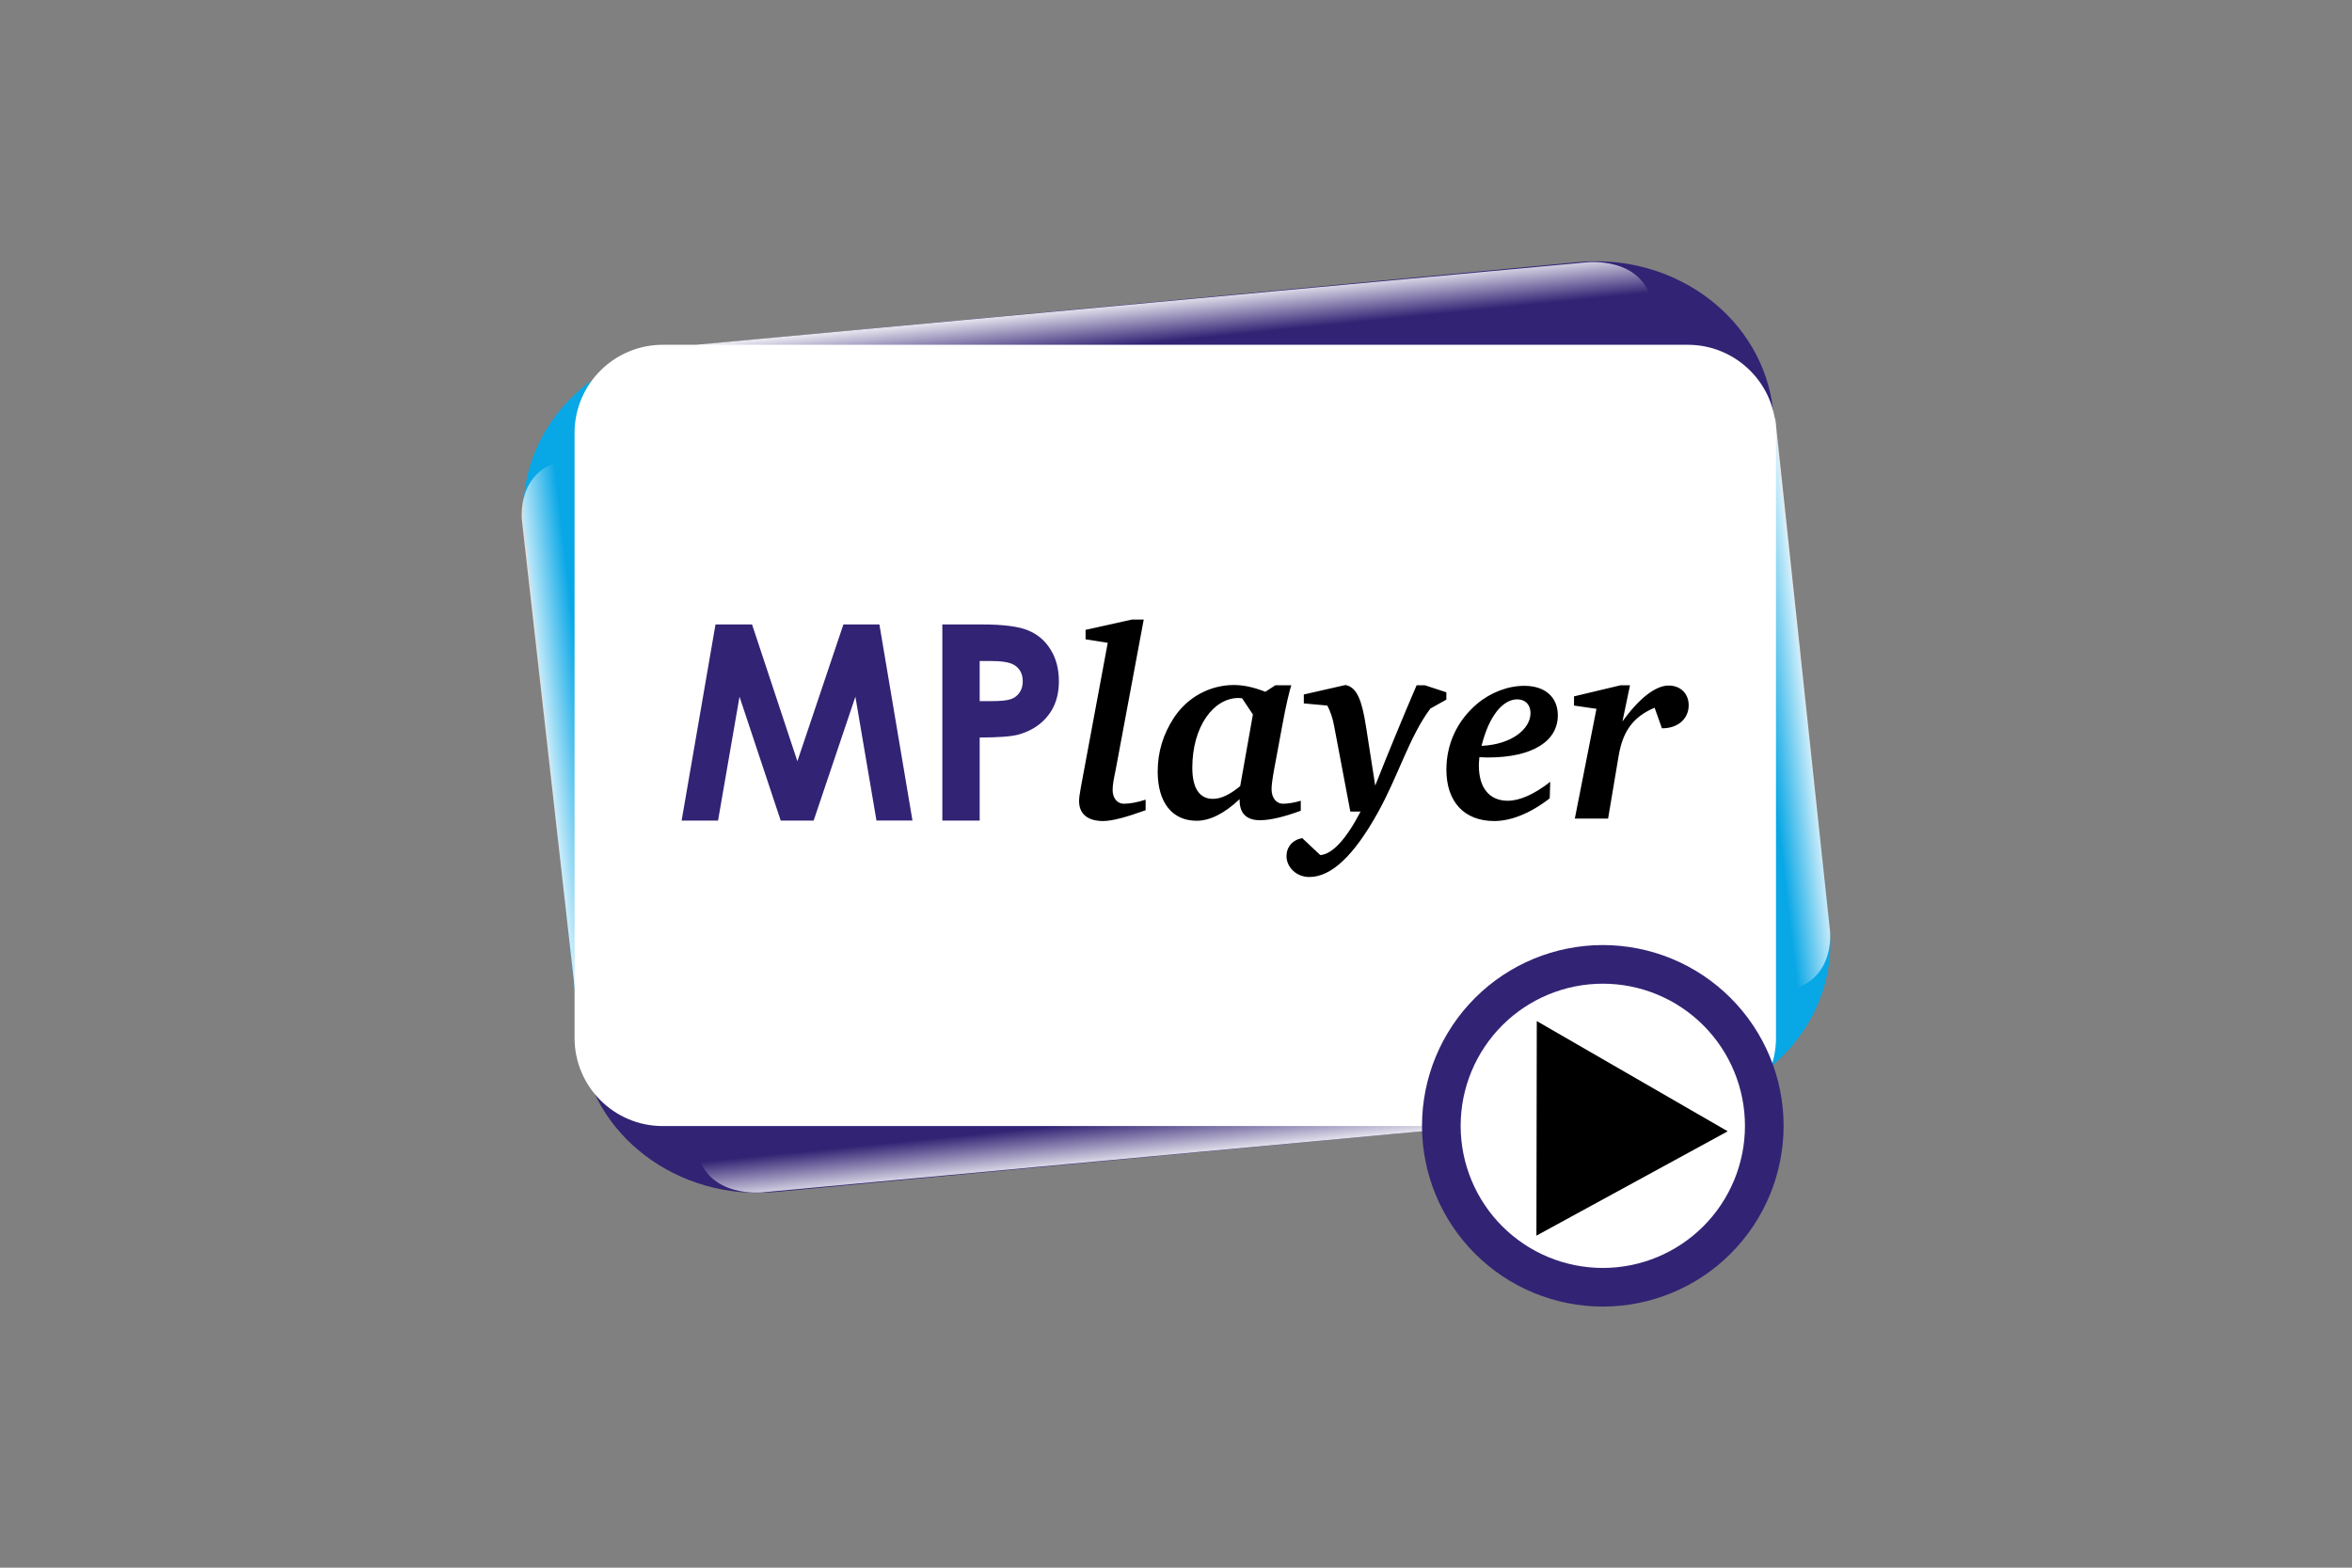
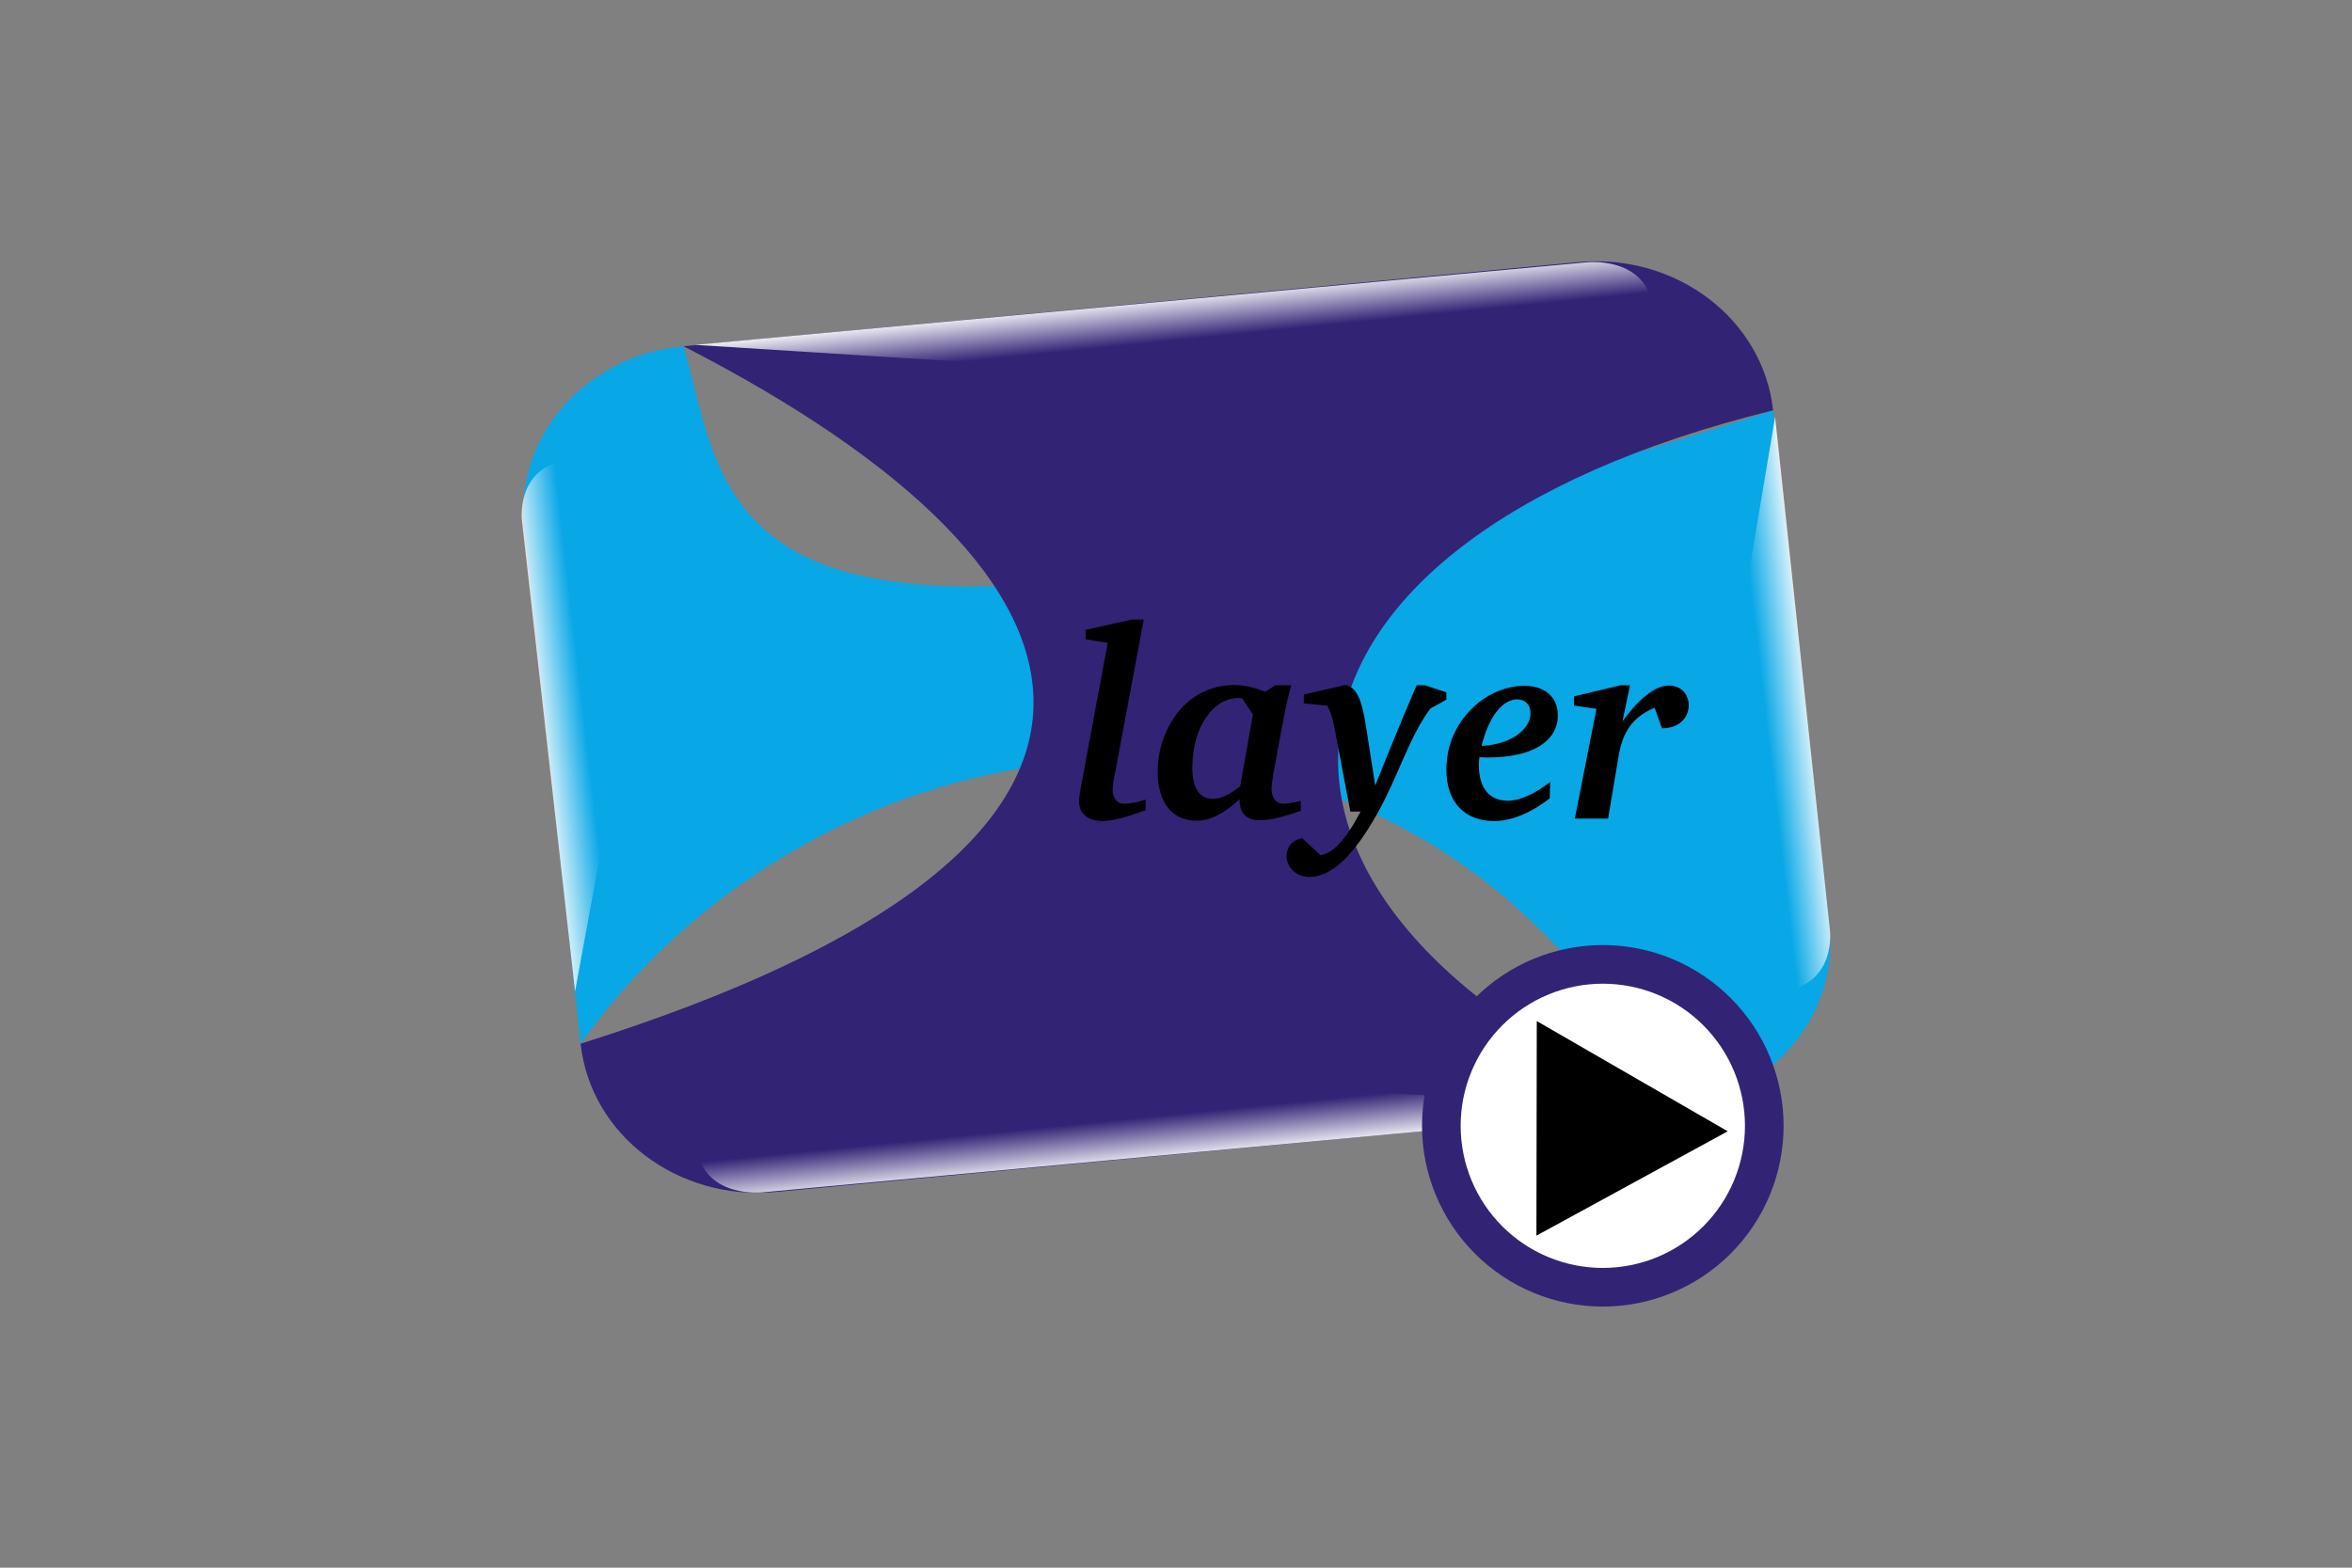
<svg xmlns="http://www.w3.org/2000/svg" width="1200" height="800" viewBox="0 0 1200 800" fill="none">
  <rect x="0" y="0" width="1200" height="800" fill="#808080" stroke="none" />
  <path d="M348.769 176.68C374.492 268.17 363.094 382.645 904.638 209.404L933.364 472.703C938.45 519.312 902.204 560.631 852.099 565.343C721.901 316.622 425.293 351.127 296.23 532.619L267.504 269.323C262.418 222.711 298.664 181.394 348.769 176.68Z" fill="#08A7E6" />
  <path fill-rule="evenodd" clip-rule="evenodd" d="M293.4 505.901L266.311 265.782C266.311 265.782 262.894 239.576 288.508 234.81C314.119 230.042 345.707 222.102 345.707 222.102L293.4 505.901Z" fill="url(#paint0_linear_193_1881)" />
  <path fill-rule="evenodd" clip-rule="evenodd" d="M905.67 212.723L933.623 474.625C933.623 474.625 937.04 500.834 911.426 505.599C885.815 510.365 854.224 518.305 854.224 518.305L905.67 212.723Z" fill="url(#paint1_linear_193_1881)" />
  <path d="M348.769 176.681L805.016 133.771C855.121 129.06 899.555 162.793 904.638 209.405C628.059 277.459 609.357 461.586 852.099 565.344L395.851 608.253C345.746 612.965 301.312 579.232 296.229 532.62C614.023 432.462 577.034 294.022 348.769 176.681Z" fill="#322374" />
  <path fill-rule="evenodd" clip-rule="evenodd" d="M354.686 175.992L809.645 133.852C809.645 133.852 837.819 130.673 842.941 154.502C848.064 178.327 856.599 207.715 856.599 207.715L354.686 175.992Z" fill="url(#paint2_linear_193_1881)" />
  <path fill-rule="evenodd" clip-rule="evenodd" d="M844.039 566.314L389.079 608.457C389.079 608.457 360.906 611.633 355.783 587.807C350.658 563.979 342.122 534.594 342.122 534.594L844.039 566.314Z" fill="url(#paint3_linear_193_1881)" />
-   <path d="M861.107 175.945H338.153C313.295 175.945 293.144 196.097 293.144 220.954V529.627C293.144 554.485 313.295 574.636 338.153 574.636H861.107C885.965 574.636 906.116 554.485 906.116 529.627V220.954C906.116 196.097 885.965 175.945 861.107 175.945Z" fill="white" />
-   <path d="M365.055 318.656H383.698L406.828 388.461L430.304 318.656H448.673L465.548 418.735H447.178L436.425 355.533L415.127 418.741H398.322L377.301 355.533L366.347 418.741H347.77L365.052 318.66M480.783 318.66H500.989C511.924 318.66 519.793 319.678 524.599 321.718C529.452 323.716 533.263 326.982 536.033 331.516C538.842 336.007 540.249 341.406 540.249 347.711C540.249 354.696 538.409 360.501 534.739 365.127C531.108 369.753 526.163 372.973 519.904 374.787C516.231 375.832 509.542 376.354 499.833 376.354V418.738H480.783V318.66ZM499.833 357.781H505.888C510.652 357.781 513.964 357.439 515.824 356.759C517.596 356.145 519.123 354.976 520.177 353.424C521.265 351.837 521.81 349.932 521.81 347.707C521.81 343.853 520.315 341.041 517.319 339.273C515.143 337.959 511.109 337.302 505.208 337.302H499.836L499.833 357.781Z" fill="#322374" />
  <path d="M565.176 328.039L551.518 401.452C550.966 404.626 550.552 406.972 550.552 408.766C550.552 415.39 554.968 418.977 562.833 418.977C567.387 418.977 574.563 417.045 584.499 413.458V408.076C580.221 409.456 576.495 410.146 573.321 410.146C570.147 410.146 567.663 407.386 567.663 403.108C567.663 400.348 568.353 397.036 569.181 393.034L583.533 316.172H577.461L553.864 321.416V326.245L565.176 328.039ZM650.686 349.704L645.581 353.016C639.923 350.808 634.679 349.566 629.573 349.566C617.292 349.566 605.838 355.776 598.939 366.264C593.419 374.681 590.659 383.789 590.659 393.724C590.659 409.594 598.111 418.839 610.53 418.839C617.292 418.839 624.743 415.113 632.471 407.8V408.49C632.471 415.114 636.059 418.563 642.821 418.563C648.064 418.563 654.964 416.907 663.658 413.734V408.628C660.346 409.594 657.31 410.146 654.55 410.146C651.376 410.146 648.754 407.386 648.754 402.694C648.754 400.9 649.168 397.588 649.996 393.034L654.136 370.679C656.206 359.226 658 352.188 658.828 349.704H650.686ZM633.713 356.328L639.233 364.608L632.747 401.176C627.503 405.454 623.088 407.662 618.81 407.662C612.048 407.662 608.322 402.28 608.322 391.793C608.322 370.817 619.086 356.19 631.919 356.19C632.609 356.19 633.161 356.328 633.713 356.328ZM686.463 349.566L665.212 354.396V358.95L677.217 360.054C678.735 362.952 679.977 366.54 680.667 370.403L688.947 414.148H694.191C686.739 428.361 679.839 435.813 673.629 436.365L664.384 427.671C659.416 428.637 656.38 432.225 656.38 436.917C656.38 442.436 661.348 447.542 667.972 447.542C679.287 447.542 690.741 436.641 702.884 414.838C713.51 395.794 719.029 375.923 729.793 361.572L737.935 357.018V353.292L727.033 349.704H722.755C715.475 366.669 708.436 383.735 701.642 400.9L696.95 370.817C694.881 357.57 692.397 350.67 686.463 349.566ZM754.79 386.411C756.307 386.411 757.687 386.549 759.067 386.549C782.112 386.549 794.808 378.131 794.808 365.022C794.808 355.914 788.46 349.98 777.697 349.98C769.417 349.98 760.585 353.292 753.548 359.226C743.336 367.92 737.954 379.787 737.954 392.758C737.954 409.18 747.062 418.977 762.379 418.977C770.659 418.977 780.594 415.251 790.668 407.386L790.944 398.968C782.664 405.454 775.213 408.628 769.279 408.628C760.033 408.628 754.514 402.28 754.514 390.551C754.514 389.309 754.652 387.929 754.79 386.411ZM755.894 380.615C759.757 365.022 766.933 356.88 774.109 356.88C778.249 356.88 780.87 359.64 780.87 363.918C780.87 371.921 771.349 379.925 755.894 380.615ZM826.803 349.704L803.068 355.362V360.054L814.521 361.71L803.482 417.735H820.455L825.837 385.721C827.907 373.439 833.012 365.85 844.19 361.158L847.916 371.645H848.192C856.333 371.645 861.577 366.54 861.577 359.916C861.577 353.844 857.299 349.842 851.366 349.842C844.88 349.842 836.6 355.914 827.769 368.196L831.632 349.704H826.803Z" fill="black" />
  <path d="M735.372 574.414C735.398 552.572 744.096 531.635 759.554 516.204C775.012 500.773 795.965 492.112 817.806 492.125C839.648 492.138 860.59 500.823 876.03 516.272C891.47 531.721 900.143 552.669 900.143 574.511C900.143 596.352 891.47 617.3 876.03 632.749C860.59 648.198 839.648 656.883 817.806 656.896C795.965 656.909 775.012 648.248 759.554 632.817C744.096 617.387 735.398 596.449 735.372 574.608" fill="white" />
  <path d="M735.372 574.414C735.398 552.572 744.096 531.635 759.554 516.204C775.012 500.773 795.965 492.112 817.806 492.125C839.648 492.138 860.59 500.823 876.03 516.272C891.47 531.721 900.143 552.669 900.143 574.511C900.143 596.352 891.47 617.3 876.03 632.749C860.59 648.198 839.648 656.883 817.806 656.896C795.965 656.909 775.012 648.248 759.554 632.817C744.096 617.387 735.398 596.449 735.372 574.608" stroke="#322374" stroke-width="19.713" stroke-linecap="round" stroke-linejoin="round" />
  <path fill-rule="evenodd" clip-rule="evenodd" d="M784.071 521.062L881.481 577.305L783.893 630.554L784.071 521.062Z" fill="black" />
  <defs>
    <linearGradient id="paint0_linear_193_1881" x1="282.995" y1="461.08" x2="308.901" y2="458.062" gradientUnits="userSpaceOnUse">
      <stop stop-color="white" />
      <stop offset="1" stop-color="white" stop-opacity="0" />
    </linearGradient>
    <linearGradient id="paint1_linear_193_1881" x1="916.936" y1="279.327" x2="891.03" y2="282.345" gradientUnits="userSpaceOnUse">
      <stop stop-color="white" />
      <stop offset="1" stop-color="white" stop-opacity="0" />
    </linearGradient>
    <linearGradient id="paint2_linear_193_1881" x1="599.711" y1="149.376" x2="602.148" y2="173.557" gradientUnits="userSpaceOnUse">
      <stop stop-color="white" />
      <stop offset="1" stop-color="white" stop-opacity="0" />
    </linearGradient>
    <linearGradient id="paint3_linear_193_1881" x1="599.014" y1="592.93" x2="596.576" y2="568.749" gradientUnits="userSpaceOnUse">
      <stop stop-color="white" />
      <stop offset="1" stop-color="white" stop-opacity="0" />
    </linearGradient>
  </defs>
</svg>